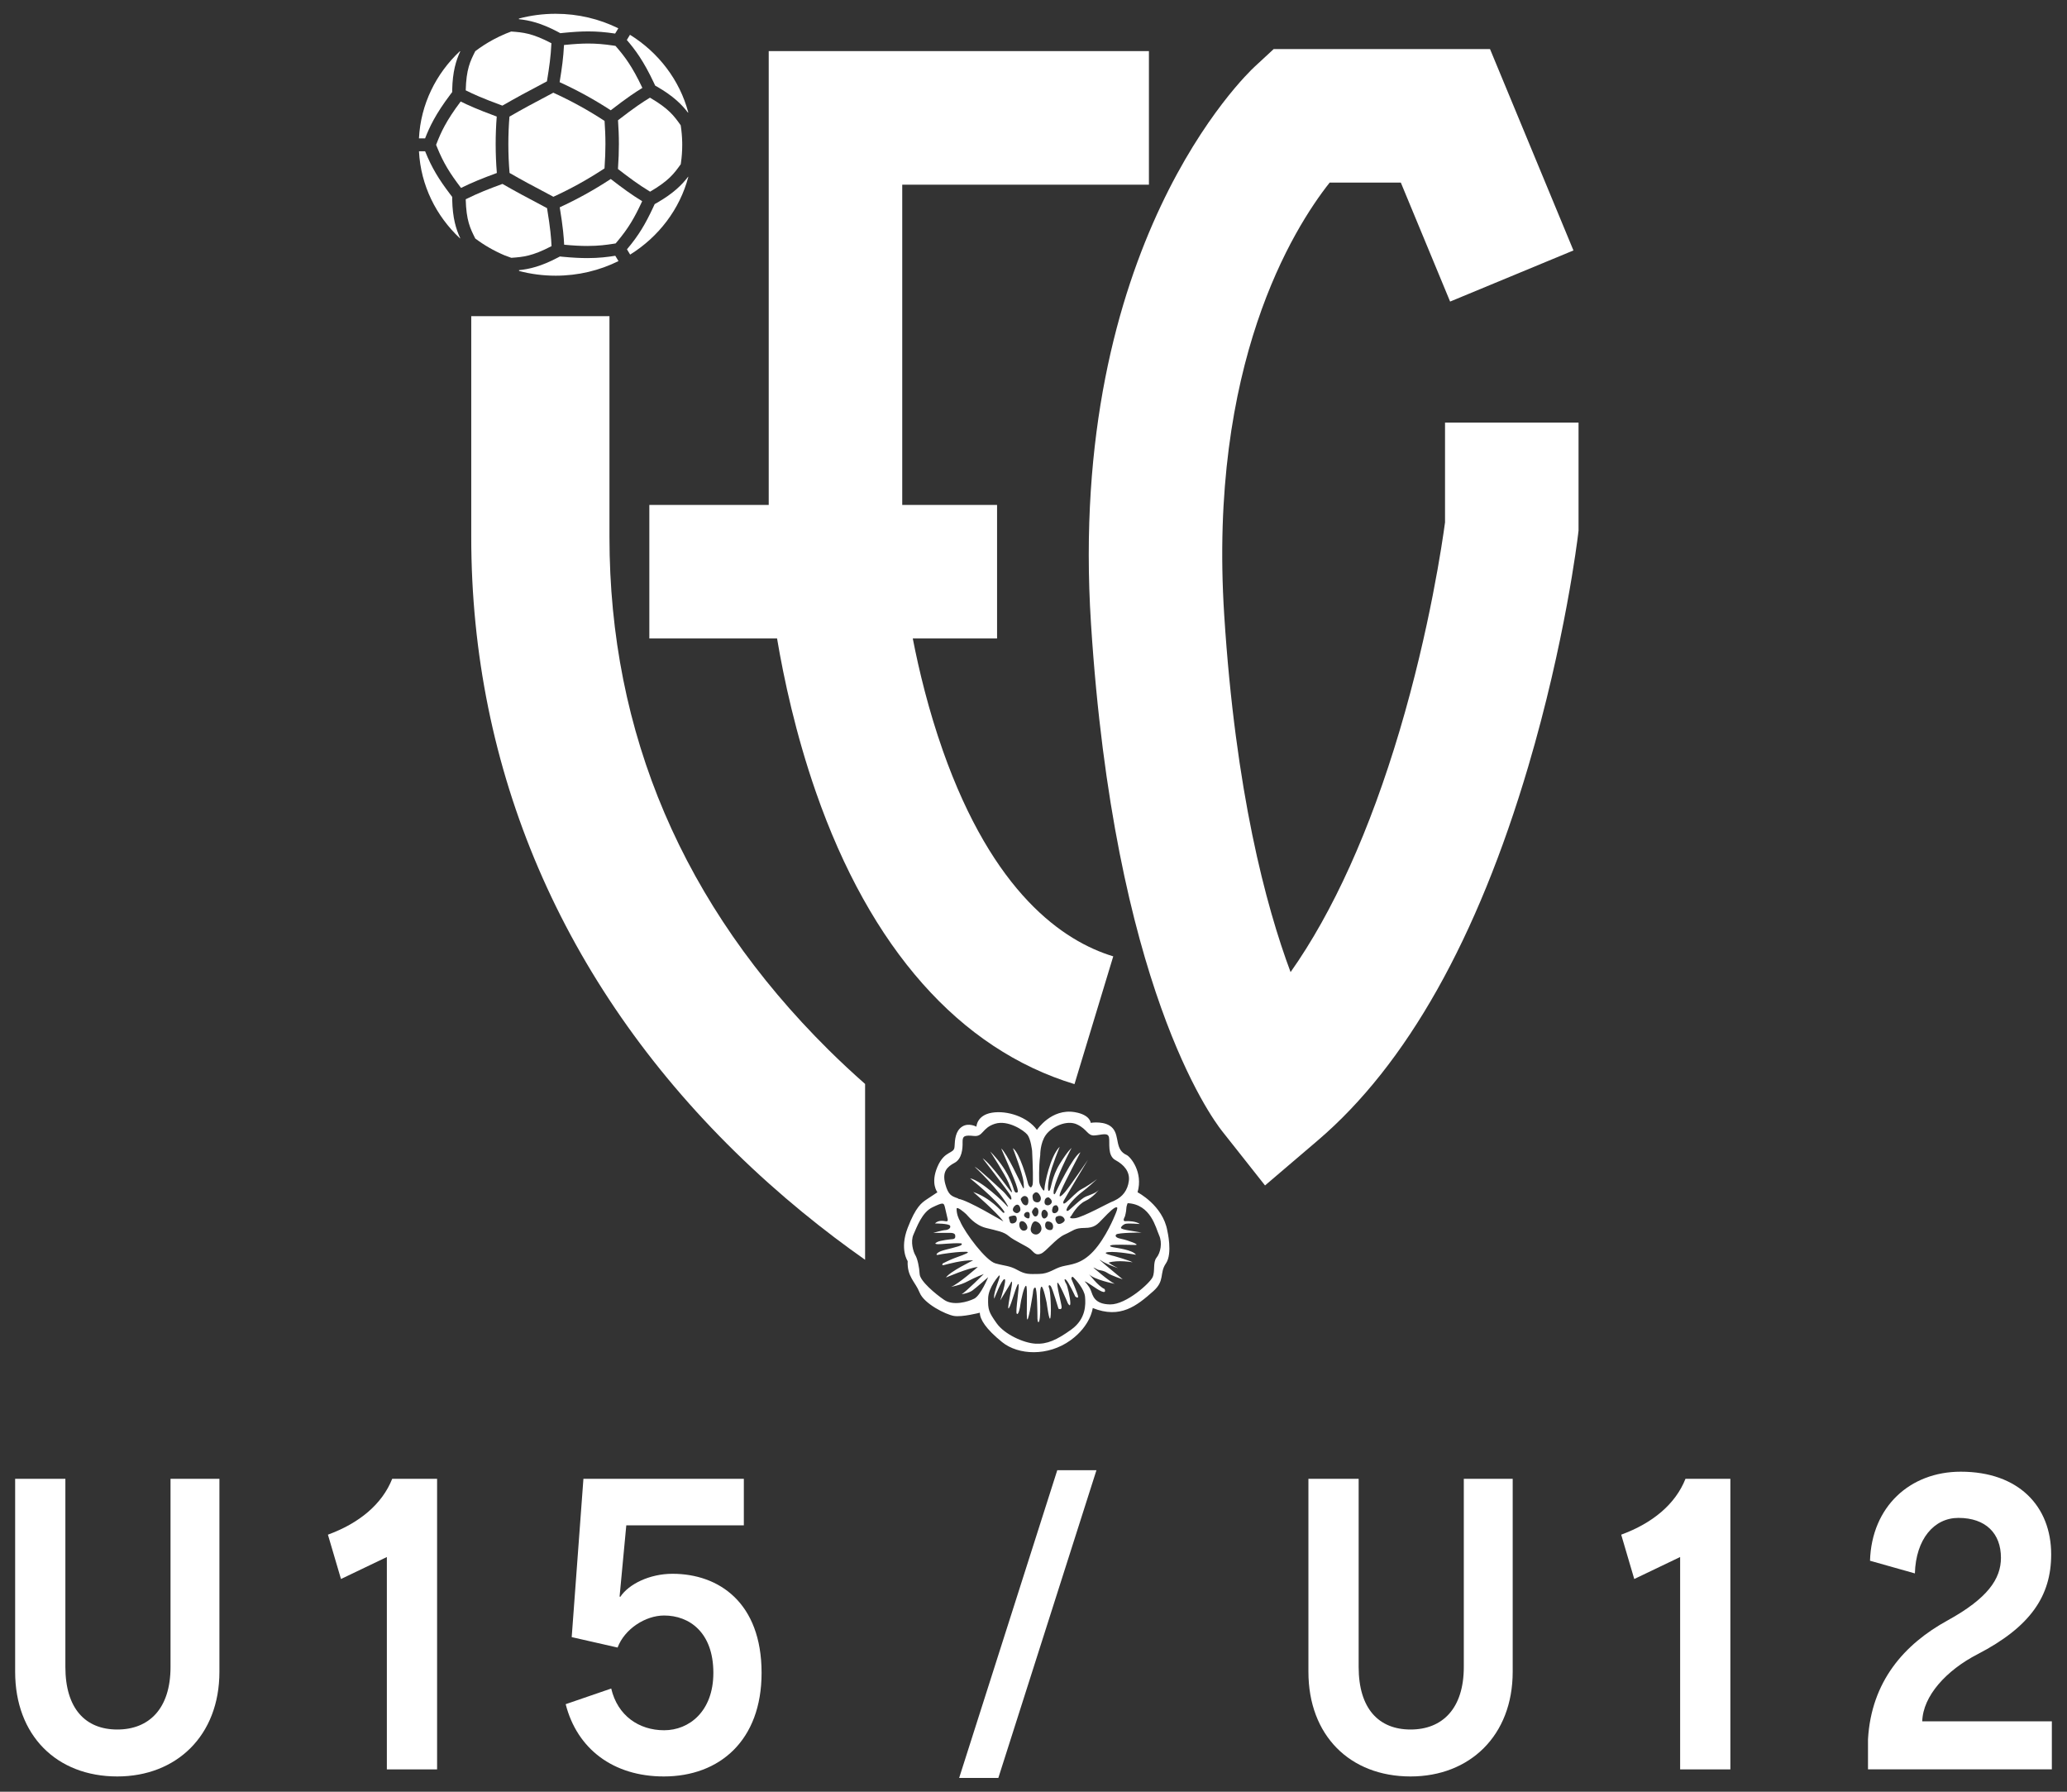
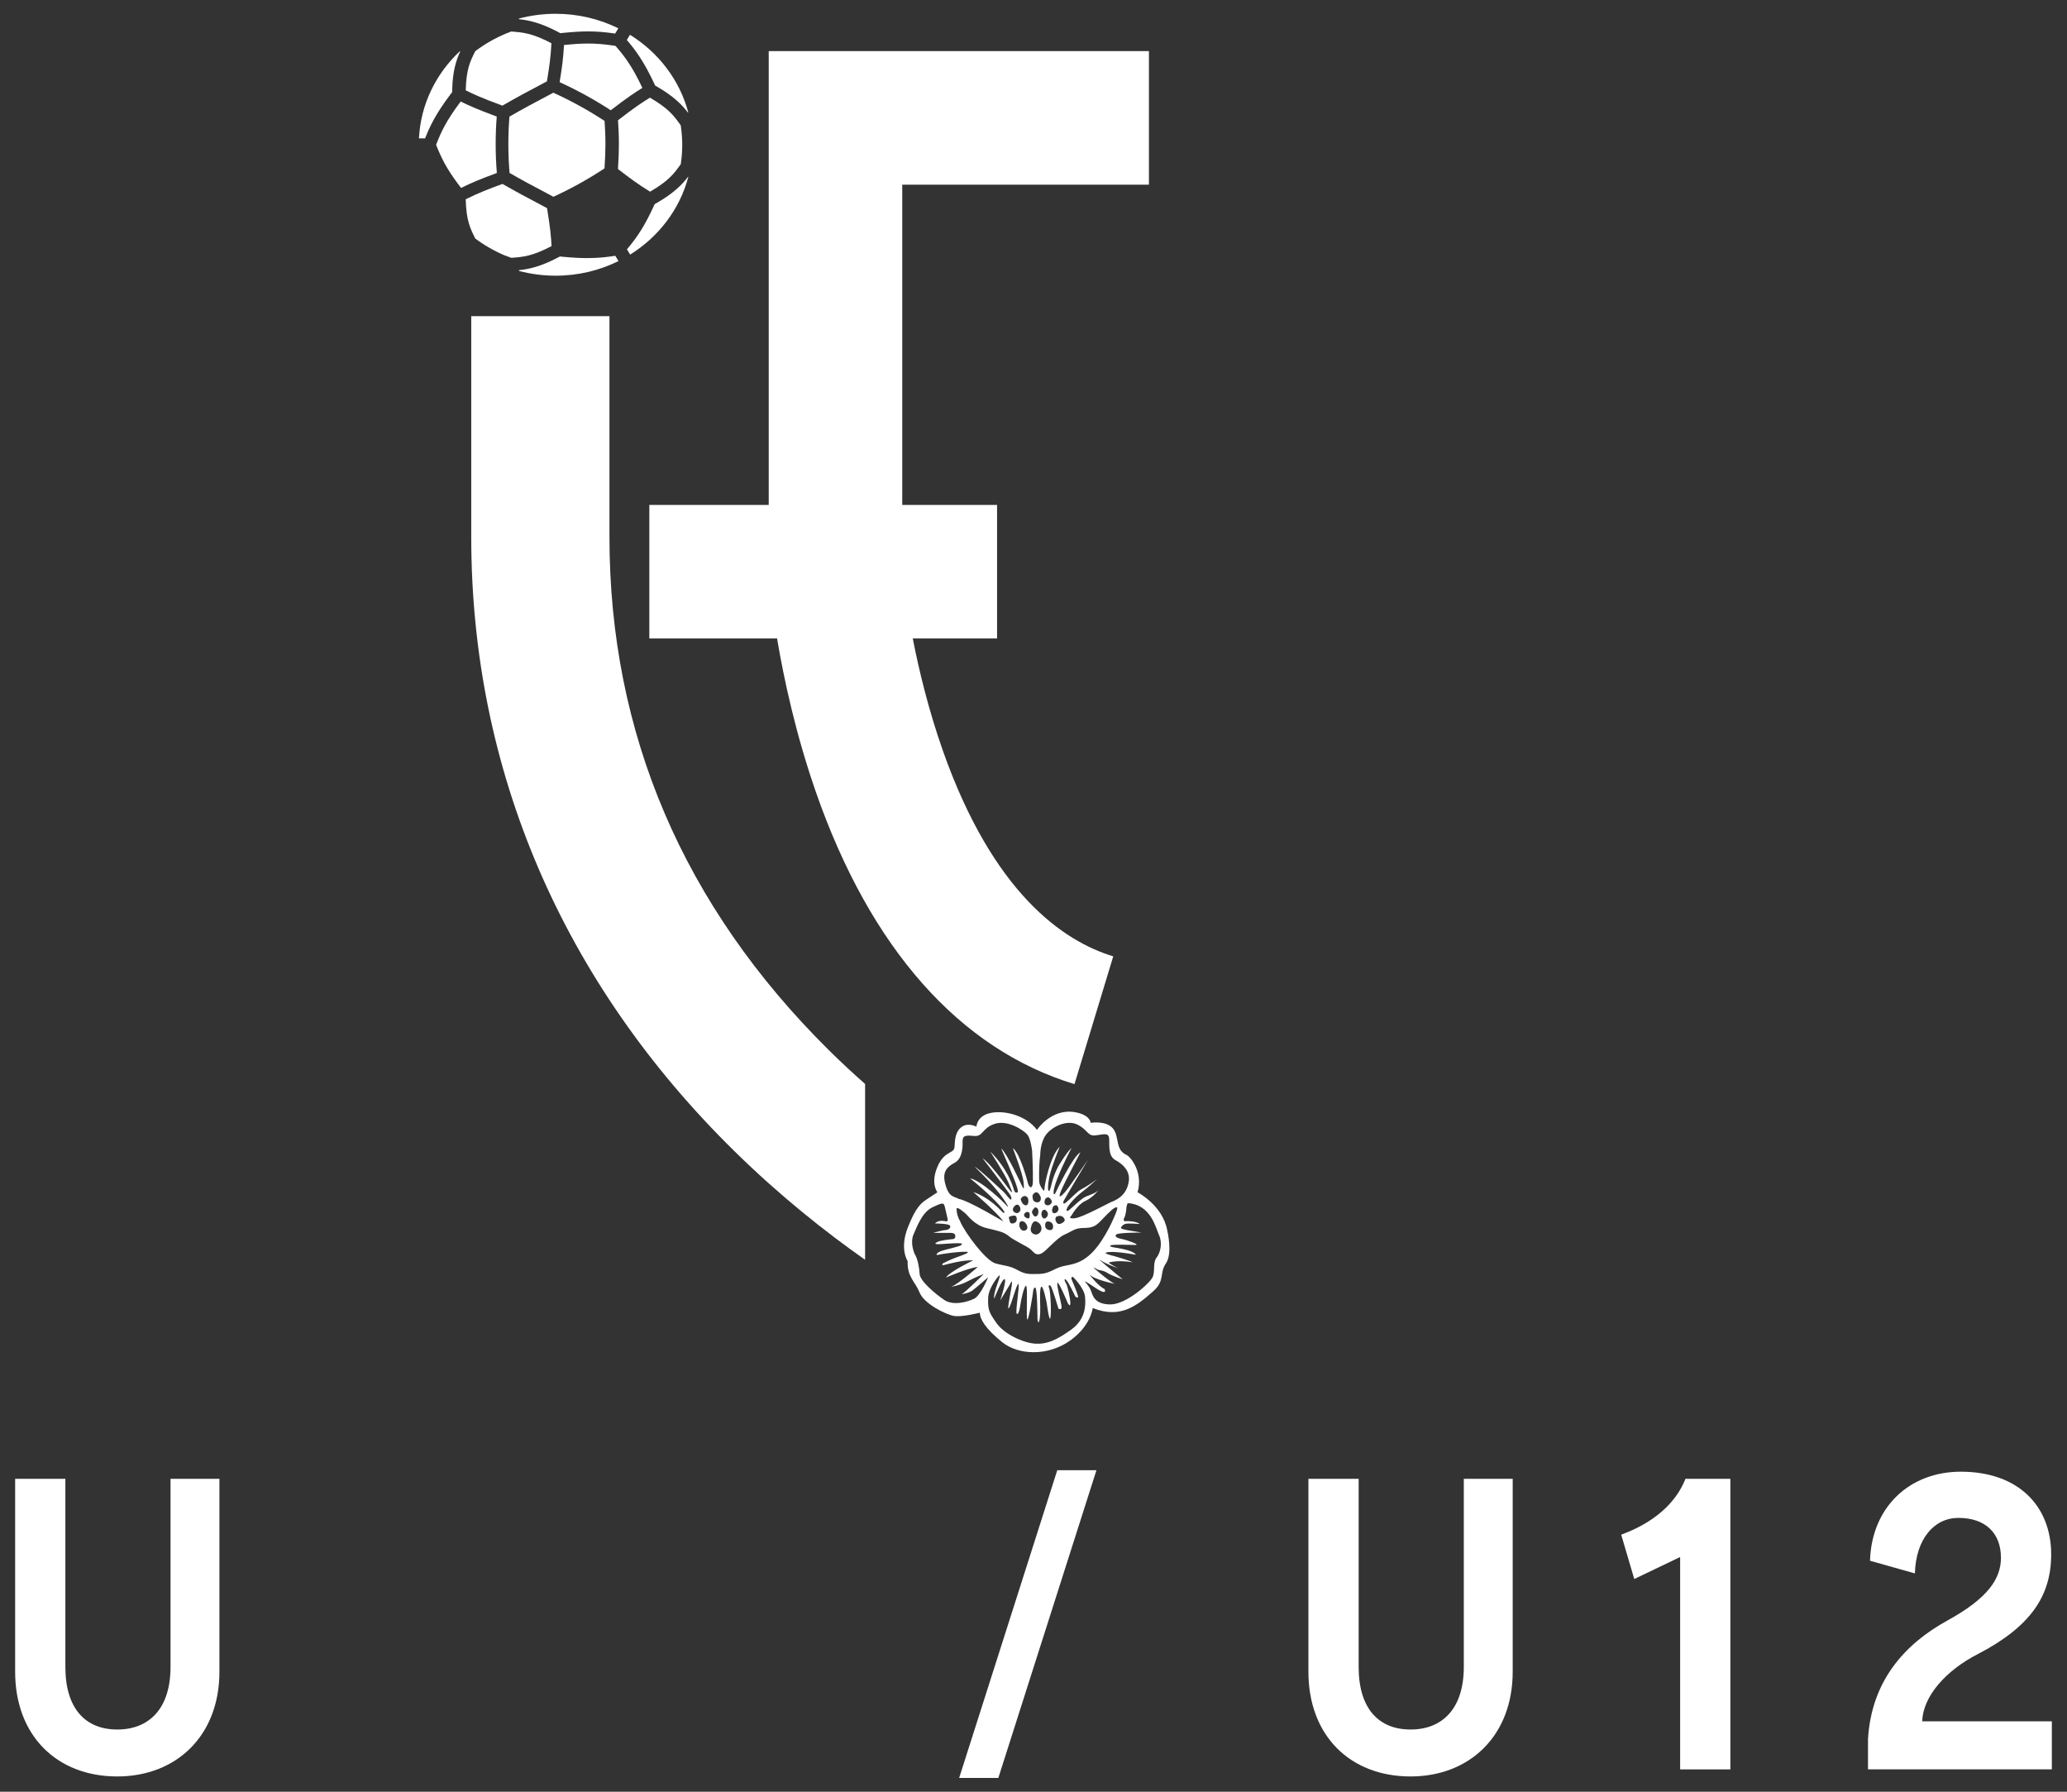
<svg xmlns="http://www.w3.org/2000/svg" id="_レイヤー_1" data-name="レイヤー_1" version="1.1" viewBox="0 0 375 325">
  <rect x="0" y="0" width="375" height="325" fill="#333333" stroke="none" />
  <defs>
    <style>
      .st0 {
        fill: #fff;
      }
    </style>
  </defs>
  <g>
    <path class="st0" d="M211.779,223.236c-.807-4.602-5.4-6.97-5.4-6.97,1.055-3.641-1.29-6.448-1.986-6.761-2.161-.973-1.241-3.316-2.483-4.811-1.241-1.495-4.034-1.021-4.034-1.021,0,0-.062-1.45-2.855-1.934-4.304-.746-6.897,3.215-6.897,3.215-1.693-2.356-5.392-3.576-8.16-3.121-2.768.455-2.818,2.535-2.818,2.535,0,0-1.427-.78-2.607,0-1.179.78-1.303,2.275-1.365,3.641-.062,1.365-1.8.585-3.103,3.641-1.303,3.056,0,4.616,0,4.616,0,0-.993.65-1.924,1.275-.931.625-1.986,1.326-3.476,5.192-1.49,3.866,0,6.015,0,6.015-.124,2.861,1.365,3.706,2.172,5.721.807,2.015,4.717,3.966,6.206,4.226,1.49.26,4.717-.585,4.717-.585,0,1.17,1.055,2.926,4.034,5.331,2.979,2.405,8.359,2.6,12.413-.325,3.704-2.673,4.034-5.851,4.034-5.851,5.003,1.997,7.972-.379,10.985-3.056,2.176-1.933,1.055-3.248,2.296-5.047,1.241-1.798.248-5.927.248-5.927ZM188.722,209.497s-.031-2.178,1.024-3.641c1.055-1.463,3.786-2.796,5.679-1.885,1.893.91,1.862,2.08,3.165,1.983,1.303-.098,2.421-.585,2.607.358.186.943-.341,3.316,1.179,4.128,1.52.813,2.638,2.08,2.421,3.771-.217,1.69-1.135,2.869-2.54,3.53l-.001-.004c-.132.085-.262.15-.376.18-.497.13-5.4,2.893-6.858,3.056-1.459.162-.652-.455-.652-.455,0,0,1.086-2.015,2.514-2.666,1.428-.65,2.483-2.048,2.483-2.048-.434.553-1.521.91-2.358,1.235s-2.824,2.34-3.165,2.535c-.341.195-.466,0-.248-.455.217-.455,1.241-1.788,2.731-2.926.995-.76,2.102-1.756,2.736-2.34-.767.601-2.158,1.509-2.798,1.82-.869.423-2.11,1.853-2.855,2.438-.745.585-.45-.26-.45-.26.822-1.495,4.422-7.476,4.422-7.476,0,0-3.413,5.006-4.189,5.884s-1.334,1.235-.652-.358c.683-1.593,3.476-6.891,3.476-6.891-1.428.813-4.283,6.859-4.546,7.411-.264.553-.729.098.357-2.666,1.086-2.763,2.576-5.526,2.576-5.526,0,0-.683.52-2.141,2.893-1.458,2.373-1.552,4.486-1.862,4.836-.31.35-.403-.676,0-2.561.404-1.885,1.862-5.396,1.862-5.396-1.769,1.755-2.731,6.794-2.762,7.541-.031.748-.248.358-.59-.162-.341-.52-.372-1.04-.372-1.04,0,0-.124-2.601.186-4.843ZM202.232,220.539s-1.594,3.976-3.859,6.414c-2.265,2.438-4.189,2.373-5.679,2.763-1.49.39-2.346,1.333-4.183,1.365-1.837.032-2.458.098-3.917-.715-1.458-.813-2.265-.715-4.003-1.203-1.738-.488-5.466-5.461-6.395-7.606,0,0,.024.023.03.029-.374-.623-.669-1.385-.68-2.303-.007-.579,1.396.626,1.738.946.341.32,1.552,1.991,3.6,2.504,2.048.514,3.205.676,4.147,1.489.942.813,3.31,1.82,3.957,2.405.647.585.903,1.138,1.846.78s2.714-2.763,4.326-3.478c1.612-.715,1.794-1.19,3.612-1.196,1.817-.006,2.314-.634,3.369-1.734,1.055-1.1,2.141-2.21,2.514-1.98.151.093-.088.762-.424,1.521,0-0.0.001-.002.001-.002ZM186.395,218.502c-.248.293-.776.062-.993-.408-.217-.47-.341-.577,0-.913.38-.375.776-.249.993,0,.217.249.248,1.029,0,1.321ZM186.767,220.842c-.061.319-.627.12-.887-.184-.261-.304.062-.782.444-.819.382-.037.599.19.444,1.003ZM185.88,221.687c.36.26.67.943.422,1.268-.248.325-.765.423-1.112,0-.347-.423-.367-1.235,0-1.398.367-.163.69.13.69.13ZM185.06,219.672c-.217.293-.559.585-1.086.167-.528-.418.025-1.061.248-1.208.745-.488,1.055.748.838,1.04ZM184.347,220.658c.186.314.186.899-.217,1.126-.403.228-.869.195-.931-.228-.062-.423-.341-.788,0-.899.257-.083.962-.314,1.148,0ZM187.952,221.556c.568.157.934.618.992,1.203.058.585-.459,1.17-.992,1.17-.533,0-1.091-.428-.936-1.189.155-.761.462-1.315.936-1.185ZM187.76,219.022c.838-.065.745,1.3.318,1.56-.427.26-.659-.195-.83-.585-.171-.39.512-.975.512-.975ZM191.344,220.062c-.543.033-.543-.553-.357-1.042.186-.49.714-.388.714-.388.683.585.186,1.398-.357,1.431ZM193.16,221.335c-.031.331-.714.742-1.126.677-.413-.065-.855-1.109-.301-1.354.931-.411,1.459.346,1.427.677ZM190.82,223.052c-.354.195-1.043,0-1.167-.488-.124-.488.033-1.031.459-1.008,1.173.065,1.061,1.3.708,1.495ZM190.112,218.631c-.379-0-.707-.195-.584-.844s.715-.607.715-.607c1.179.824.248,1.451-.13,1.451ZM189.591,219.444c.869.52.496,1.365,0,1.555-.497.19-.776-.645-.59-1.16.186-.516.59-.395.59-.395ZM187.636,216.421c.458-.406.869.065,1.086.52.217.455.106.878-.211,1.073-.317.195-1.013.031-1.115-.472s-.164-.763.239-1.12ZM173.175,210.928c1.334-.715,1.489-2.535,1.459-3.738-.031-1.203.403-1.3,2.079-1.138,1.676.163,1.428-1.463,3.786-2.21,2.358-.748,5.275,1.203,5.896,1.983.621.78.853,2.926.853,2.926.14,2.828.197,5.446.1,6.084,0,0-.124.53-.333.53s-.465-.414-.535-.78c-.07-.366-1.466-5.51-2.723-6.314,0,0,1.769,4.559,1.932,6.095.163,1.536.023,1.365-.256.78-.279-.585-2.793-6.022-3.794-6.826,0,0,2.56,5.827,2.863,6.997,0,0,.256.829.116.926-.14.098-.466.268-.698-.512-.233-.78-1.117-3.681-4.283-6.875,0,0,2.746,4.242,3.328,5.68.582,1.438.698,1.633.582,1.731s-3.631-5.095-5.283-6.168c0,0,4.283,5.51,5.074,6.753,0,0,.279.585.093.731-.186.146-.908-1-1.489-1.511-.582-.512-4.329-4.071-5.144-4.462,0,0,4.585,4.266,6.098,7.241,0,0-.07.122-.419-.317-.349-.439-4.399-4.364-6.493-4.803,0,0,4.818,3.852,6.237,6.07,0,0,.023.366-.279.122-.303-.244-2.258-2.633-5.376-3.706,0,0,4.306,3.706,5.469,5.339,0,0-6.424-3.852-8.146-4.096,0,0-.05-.037-.118-.094-1.113-.396-1.724-.564-2.271-2.571-.621-2.275.341-3.153,1.676-3.868ZM176.744,235.567c-1.179.585-3.799,1.333-5.437.228-1.638-1.105-4.4-3.445-4.462-4.697-.062-1.252-.403-2.799-.776-3.407-.372-.608-.931-2.461-.341-3.761.59-1.3,1.521-4.031,3.445-4.941,1.924-.91,2.053-.883,2.265.03l.465,2.007s.186.556-.233.51c-.419-.045-1.319-.318-2.064.387,0,0,2.576-.001,2.762.417.186.418-.341.763-.869.785-.528.023-2.203.51-2.203.51h3.238s.703-0.0.765.439c.062.439-.062.666-.528.699-.465.032-2.141.228-2.669.488-.528.26-.559.39.031.423.59.032,2.602-.228,4.063-.163,0,0,.499-.026.219.296-.279.322-2.917.81-3.724,1.135-.807.325-1.055.813-.434.65.621-.163,3.165-.488,4.065-.52.9-.033,1.272-.065,1.272.098,0,.162-1.8.813-2.452,1.04-.652.228-2.079.943-2.079.943,0,0-.386.455.242.293.627-.163,3.296-.91,5.251-.845,0,0-4.251,2.048-4.934,3.121,0,0,4.065-1.755,5.772-1.918,0,0-3.61,3.186-4.862,3.608,0,0,1.727-.293,3.031-1.008s2.917-1.316,2.917-1.316c0,0-3.196,3.169-4.003,3.657,0,0,1.241-.163,1.955-.683.714-.52,2.844-2.405,2.844-2.405,0,0-1.354,3.316-2.533,3.901ZM194.37,241.158c-2.669,1.918-4.407,2.698-6.548,2.568-2.141-.13-5.586-1.69-7.013-3.706-1.428-2.015-1.59-2.476-1.54-4.518.051-2.06,2.005-4.161,2.005-4.161.496-.032-1.148,2.991-.9,4.226,0,0,1.365-3.543,1.862-3.543.497,0-.776,3.868-.776,3.868l1.831-3.023s.31-.813.31-.13-1.015,5.136-.57,4.551c.445-.585,1.408-4.453,1.718-4.388.31.065-.597,5.071-.283,5.396.314.325.605-1.17.661-1.69.056-.52.646-3.381,1.018-3.381.372,0-.039,6.144.244,6.111.283-.033,1.006-4.778,1.006-4.778,0,0,.027-1.008.412-1.008.386,0,.406,5.103.406,5.103,0,0-.05,1.138.182,1.17.232.033.356-1.398.325-2.795-.031-1.398-.116-3.511.221-3.641.337-.13.958,2.973.958,2.973,0,0,.496,3.82.683,2.585.186-1.235-.029-4.876-.247-5.298-.218-.423.017-.748.318-.325.302.423,1.378,4.063,1.378,4.063,0,0,.63.325.568-.358-.062-.683-.993-4.193-.745-4.356.248-.163,1.862,3.689,1.862,3.689,0,0,.465.893.465,0s-.559-3.266-.745-3.494c-.186-.228-.528-1.105-.062-.748.466.358,1.707,3.056,1.707,3.056,0,0,.59.488.497-.065-.093-.553-1.21-3.153-1.21-3.153,0,0,.031-.585.372-.26.341.325,1.986,2.113,2.11,3.511.124,1.398.186,4.031-2.483,5.949ZM209.824,228.123c-.714.878-.217,2.47-.714,3.543-.496,1.073-4.779,4.973-7.696,4.941-2.917-.033-3.165-1.658-3.507-2.535-.341-.878-1.148-1.658-1.148-1.658.59.13,2.079,1.398,3.072,1.82.993.423.559-.423.559-.423-1.117-.455-2.824-2.714-2.824-2.714.838,1.024,4.666,1.771,4.666,1.771-1.044-.455-3.89-2.958-3.89-2.958,0,0,.341.098.683.325s1.086.13,1.862.65c.776.52,2.795,1.17,2.795,1.17l-1.449-1.203s-3.766-3.088-2.432-2.178c.768.524,2.078,1.025,3.054,1.357-.914-.416-1.75-.999-1.75-.999,1.738-.553,4.376-.065,4.376-.065-.528-.325-3.383-1.138-3.383-1.138,0,0-2.544-.553-.993-.715,1.552-.162,4.996.488,4.996.488-.683-.91-3.352-1.203-4.158-1.365-.807-.163-.621-.358-.093-.419.528-.062,2.886-.036,4.065,0,1.179.036-1.49-.913-2.389-1.076-.9-.163-1.334-.455-1.024-.813.31-.358,4.624-.358,4.624-.358,0,0-.9-.162-2.048-.336-1.148-.174-1.676-.347-1.707-.503-.031-.156.279-.526.714-.715.434-.188,2.7,0,2.7,0-.683-.481-1.955-.559-2.607-.511-.652.048-.093-.85-.093-.85,0,0,.248-.889.248-1.376s.248-1.041.248-1.041c4.22.228,5.089,4.453,5.71,5.835.621,1.381.248,3.169-.465,4.047Z" />
    <g>
      <path class="st0" d="M171.045,136.127c-2.591-7.353-4.319-14.521-5.448-20.318h15.293v-24.221h-17.205v-58.091h44.756V9.275h-68.977v82.313h-21.66v24.221h23.172c1.221,7.257,3.368,17.292,7.035,27.83,9.871,28.362,26.099,46.693,46.926,53.011l7.031-23.178c-9.074-2.753-21.805-11.466-30.924-37.345Z" />
-       <path class="st0" d="M262.16,76.644v18.111c-.452,3.384-2.754,19.335-8.23,37.753-5.382,18.103-12.106,32.941-19.79,43.822-4.51-12.079-9.998-32.733-12.041-64.783-2.894-45.397,12.486-70.029,19.128-78.423h12.916l8.94,21.577,22.376-9.272-15.135-36.526h-39.253l-3.482,3.225c-1.392,1.289-34.035,32.353-29.661,100.961,4.178,65.532,21.785,89.55,23.779,92.073l7.797,9.864,9.565-8.16c16.095-13.732,28.947-36.562,38.198-67.858,6.676-22.585,8.938-41.267,9.031-42.052l.085-.711v-19.601h-24.221Z" />
    </g>
    <path class="st0" d="M150.319,190.435c-26.376-26.131-39.749-57.434-39.749-93.04v-40.047h-25.076v40.047c0,42.281,16.559,80.855,47.886,111.554,8.18,8.015,16.343,14.485,23.567,19.563v-31.892c-2.197-1.938-4.414-3.991-6.629-6.185Z" />
    <g>
      <path class="st0" d="M112.124,21.808c3.041-2.354,4.477-3.29,5.775-4.082.006-.003.012-.007.017-.011,3.44,2.013,4.356,3.294,5.572,4.996.005.025.011.051.016.077.153.998.242,2.009.263,3.024.002.16.004.326.004.486,0,1.083-.076,2.172-.233,3.256-.011.077-.023.156-.036.236-1.211,1.692-2.134,2.971-5.559,4.977-.026-.016-.054-.032-.08-.048-2.064-1.26-3.633-2.425-5.751-4.062.119-1.736.17-3.204.169-4.545.001-1.524-.066-2.889-.16-4.303Z" />
      <path class="st0" d="M109.84,26.111c0,1.295-.05,2.721-.168,4.433-1.465.967-3.018,1.914-4.656,2.818l-.001.001c-1.549.856-3.094,1.63-4.618,2.329-4.05-2.134-5.64-2.999-7.951-4.321-.142-1.687-.221-3.438-.22-5.237-0-1.709.071-3.374.199-4.983,2.703-1.545,4.114-2.309,7.958-4.335,1.598.726,3.22,1.535,4.848,2.435,1.561.862,3.047,1.763,4.451,2.684.094,1.393.157,2.707.157,4.176Z" />
      <path class="st0" d="M86.22,9.287c.002-.002.004-.004.007-.005,1.014-.77,2.1-1.471,3.248-2.091.737-.399,1.503-.764,2.291-1.093.39-.156.702-.278.975-.379,2.142.156,3.762.281,7.295,2.119-.001.028-.001.057-.003.085-.109,2.352-.38,4.241-.807,6.833-3.874,2.043-5.338,2.836-8.083,4.404-3.678-1.352-5.253-2.076-6.622-2.758-.01-.004-.02-.01-.029-.014.102-3.847.8-5.249,1.73-7.101Z" />
      <path class="st0" d="M91.542,46.318c-.962-.409-1.902-.876-2.81-1.4-.866-.499-1.703-1.052-2.507-1.655-.932-1.858-1.632-3.261-1.734-7.116.028-.014.057-.028.084-.042,2.181-1.084,4.025-1.804,6.58-2.745,2.358,1.349,3.996,2.24,8.091,4.397.616,3.731.746,5.395.813,6.873 0.0.006.001.011.001.017-3.537,1.841-5.155,1.963-7.299,2.119-.378-.134-.774-.281-1.22-.448Z" />
      <path class="st0" d="M114.291,6.308c5.172,3.208,9.017,8.209,10.575,14.078-.017.013-.035.031-.052.045-1.114-1.457-2.607-2.976-5.624-4.72-.106-.061-.218-.124-.329-.186-.073-.157-.145-.316-.216-.468-1.922-4.092-3.458-6.095-4.925-7.804l.57-.946Z" />
      <path class="st0" d="M94.152,3.363c2.116-.563,4.347-.863,6.654-.863,4.101,0,7.963.95,11.37,2.633l-.576.954c-1.792-.269-3.33-.391-4.885-.39-1.375,0-2.758.093-4.349.249-.232.023-.469.047-.711.073-.148-.081-.298-.163-.442-.239-3.086-1.628-5.21-2.105-7.086-2.301.008-.038.018-.08.025-.116Z" />
-       <path class="st0" d="M83.449,43.235c-4.335-4.058-7.121-9.613-7.438-15.797h1.114c1.23,3.054,2.496,5.082,4.492,7.723.136.18.275.363.418.549.001.163.002.325.005.483.068,3.375.696,5.374,1.459,7.027-.016.005-.034.01-.049.015Z" />
      <path class="st0" d="M82.039,16.344c-.002.117-.002.239-.003.36-.105.136-.211.274-.311.406-2.745,3.641-3.79,5.918-4.603,7.988h-1.113c.31-6.186,3.089-11.744,7.418-15.805.022.007.049.015.073.022-.762,1.653-1.392,3.652-1.46,7.028Z" />
      <path class="st0" d="M100.806,50.007c-2.296,0-4.515-.298-6.622-.854-.009-.046-.02-.098-.031-.147,1.878-.196,4.004-.674,7.095-2.307.108-.056.219-.117.329-.177.179.018.357.036.53.054,1.757.169,3.214.239,4.472.239h.013c2.077,0,3.618-.198,5.035-.42l.581.963c-3.414,1.693-7.288,2.649-11.402,2.649Z" />
      <path class="st0" d="M114.321,46.18l-.576-.956c2.149-2.545,3.35-4.606,4.742-7.58.095-.203.191-.41.288-.622.148-.082.294-.164.436-.245,3.021-1.745,4.517-3.266,5.632-4.725.011.009.024.021.034.029-1.548,5.875-5.387,10.883-10.555,14.099Z" />
-       <path class="st0" d="M106.593,44.616c-1.265,0-2.648-.074-4.243-.228-.065-1.372-.194-3.075-.801-6.785,1.576-.728,3.127-1.513,4.615-2.335,1.569-.867,3.129-1.808,4.638-2.799,2.198,1.697,3.719,2.809,5.702,4.027-.039.084-.078.169-.117.252-1.258,2.685-2.337,4.612-4.432,7.093l-.265.314-.435.068c-1.206.189-2.66.391-4.663.391h0Z" />
      <path class="st0" d="M83.644,34.089c-.055-.072-.109-.144-.163-.215-1.807-2.391-3.012-4.25-4.211-7.227l-.152-.378.156-.397c.726-1.847,1.656-3.945,4.303-7.459,1.276.632,2.876,1.375,6.542,2.728-.129,1.663-.194,3.342-.193,4.994-0,1.739.071,3.502.213,5.242-2.633.973-4.403,1.678-6.496,2.712h0Z" />
      <path class="st0" d="M110.802,20.003c-1.434-.935-2.92-1.828-4.421-2.657-1.572-.869-3.204-1.691-4.853-2.444.437-2.667.683-4.488.794-6.739.094-.01.187-.019.279-.028,1.677-.165,2.945-.238,4.114-.238h.029c1.417,0,2.846.116,4.5.364l.421.063.28.327c1.308,1.523,2.74,3.342,4.597,7.295-1.208.74-2.683,1.695-5.74,4.057h0Z" />
    </g>
  </g>
  <g>
    <path class="st0" d="M21.278,322.23c-10.997,0-18.53-7.434-18.53-18.989v-35.005h9.113v34.127c0,7.568,3.646,11.353,9.417,11.353s9.66-3.785,9.66-11.353v-34.127h8.87v35.005c0,11.624-7.837,18.989-18.53,18.989Z" />
-     <path class="st0" d="M70.185,320.946v-38.519l-8.324,3.987-2.369-8.041c5.711-2.095,9.842-5.541,11.665-10.137h8.141v52.71h-9.113Z" />
-     <path class="st0" d="M120.428,322.23c-9.174,0-15.736-5-17.801-13.11l8.262-2.838c1.154,4.933,5.043,7.568,9.6,7.568,4.556,0,8.931-3.446,8.931-10.407,0-7.366-4.374-10.407-8.931-10.407-3.402,0-7.169,2.433-8.445,5.812l-8.323-1.892,2.126-28.72h29.103v8.447h-21.326l-1.215,12.908.121.067c1.519-2.298,5.286-4.19,9.478-4.19,8.384,0,16.161,5.204,16.161,17.976,0,12.232-7.595,18.786-17.741,18.786Z" />
    <path class="st0" d="M181.12,322.5h-7.108l17.801-55.819h7.108l-17.801,55.819Z" />
    <path class="st0" d="M255.907,322.23c-10.997,0-18.53-7.434-18.53-18.989v-35.005h9.113v34.127c0,7.568,3.646,11.353,9.417,11.353s9.66-3.785,9.66-11.353v-34.127h8.87v35.005c0,11.624-7.837,18.989-18.53,18.989Z" />
    <path class="st0" d="M304.814,320.946v-38.519l-8.324,3.987-2.369-8.041c5.711-2.095,9.842-5.541,11.665-10.137h8.141v52.71h-9.113Z" />
    <path class="st0" d="M338.897,320.946v-5.474c.608-10.474,6.562-17.232,14.46-21.557,7.23-3.987,9.66-7.502,9.66-11.354,0-4.392-2.733-7.231-7.716-7.231-4.435,0-7.716,3.852-7.898,10.069l-8.141-2.298c.304-9.798,7.23-16.151,16.464-16.151,10.511,0,16.404,6.285,16.404,15.003,0,7.501-3.706,13.11-13.366,18.111-5.65,2.906-9.903,7.569-10.024,12.164h23.512v8.717h-33.355Z" />
  </g>
</svg>